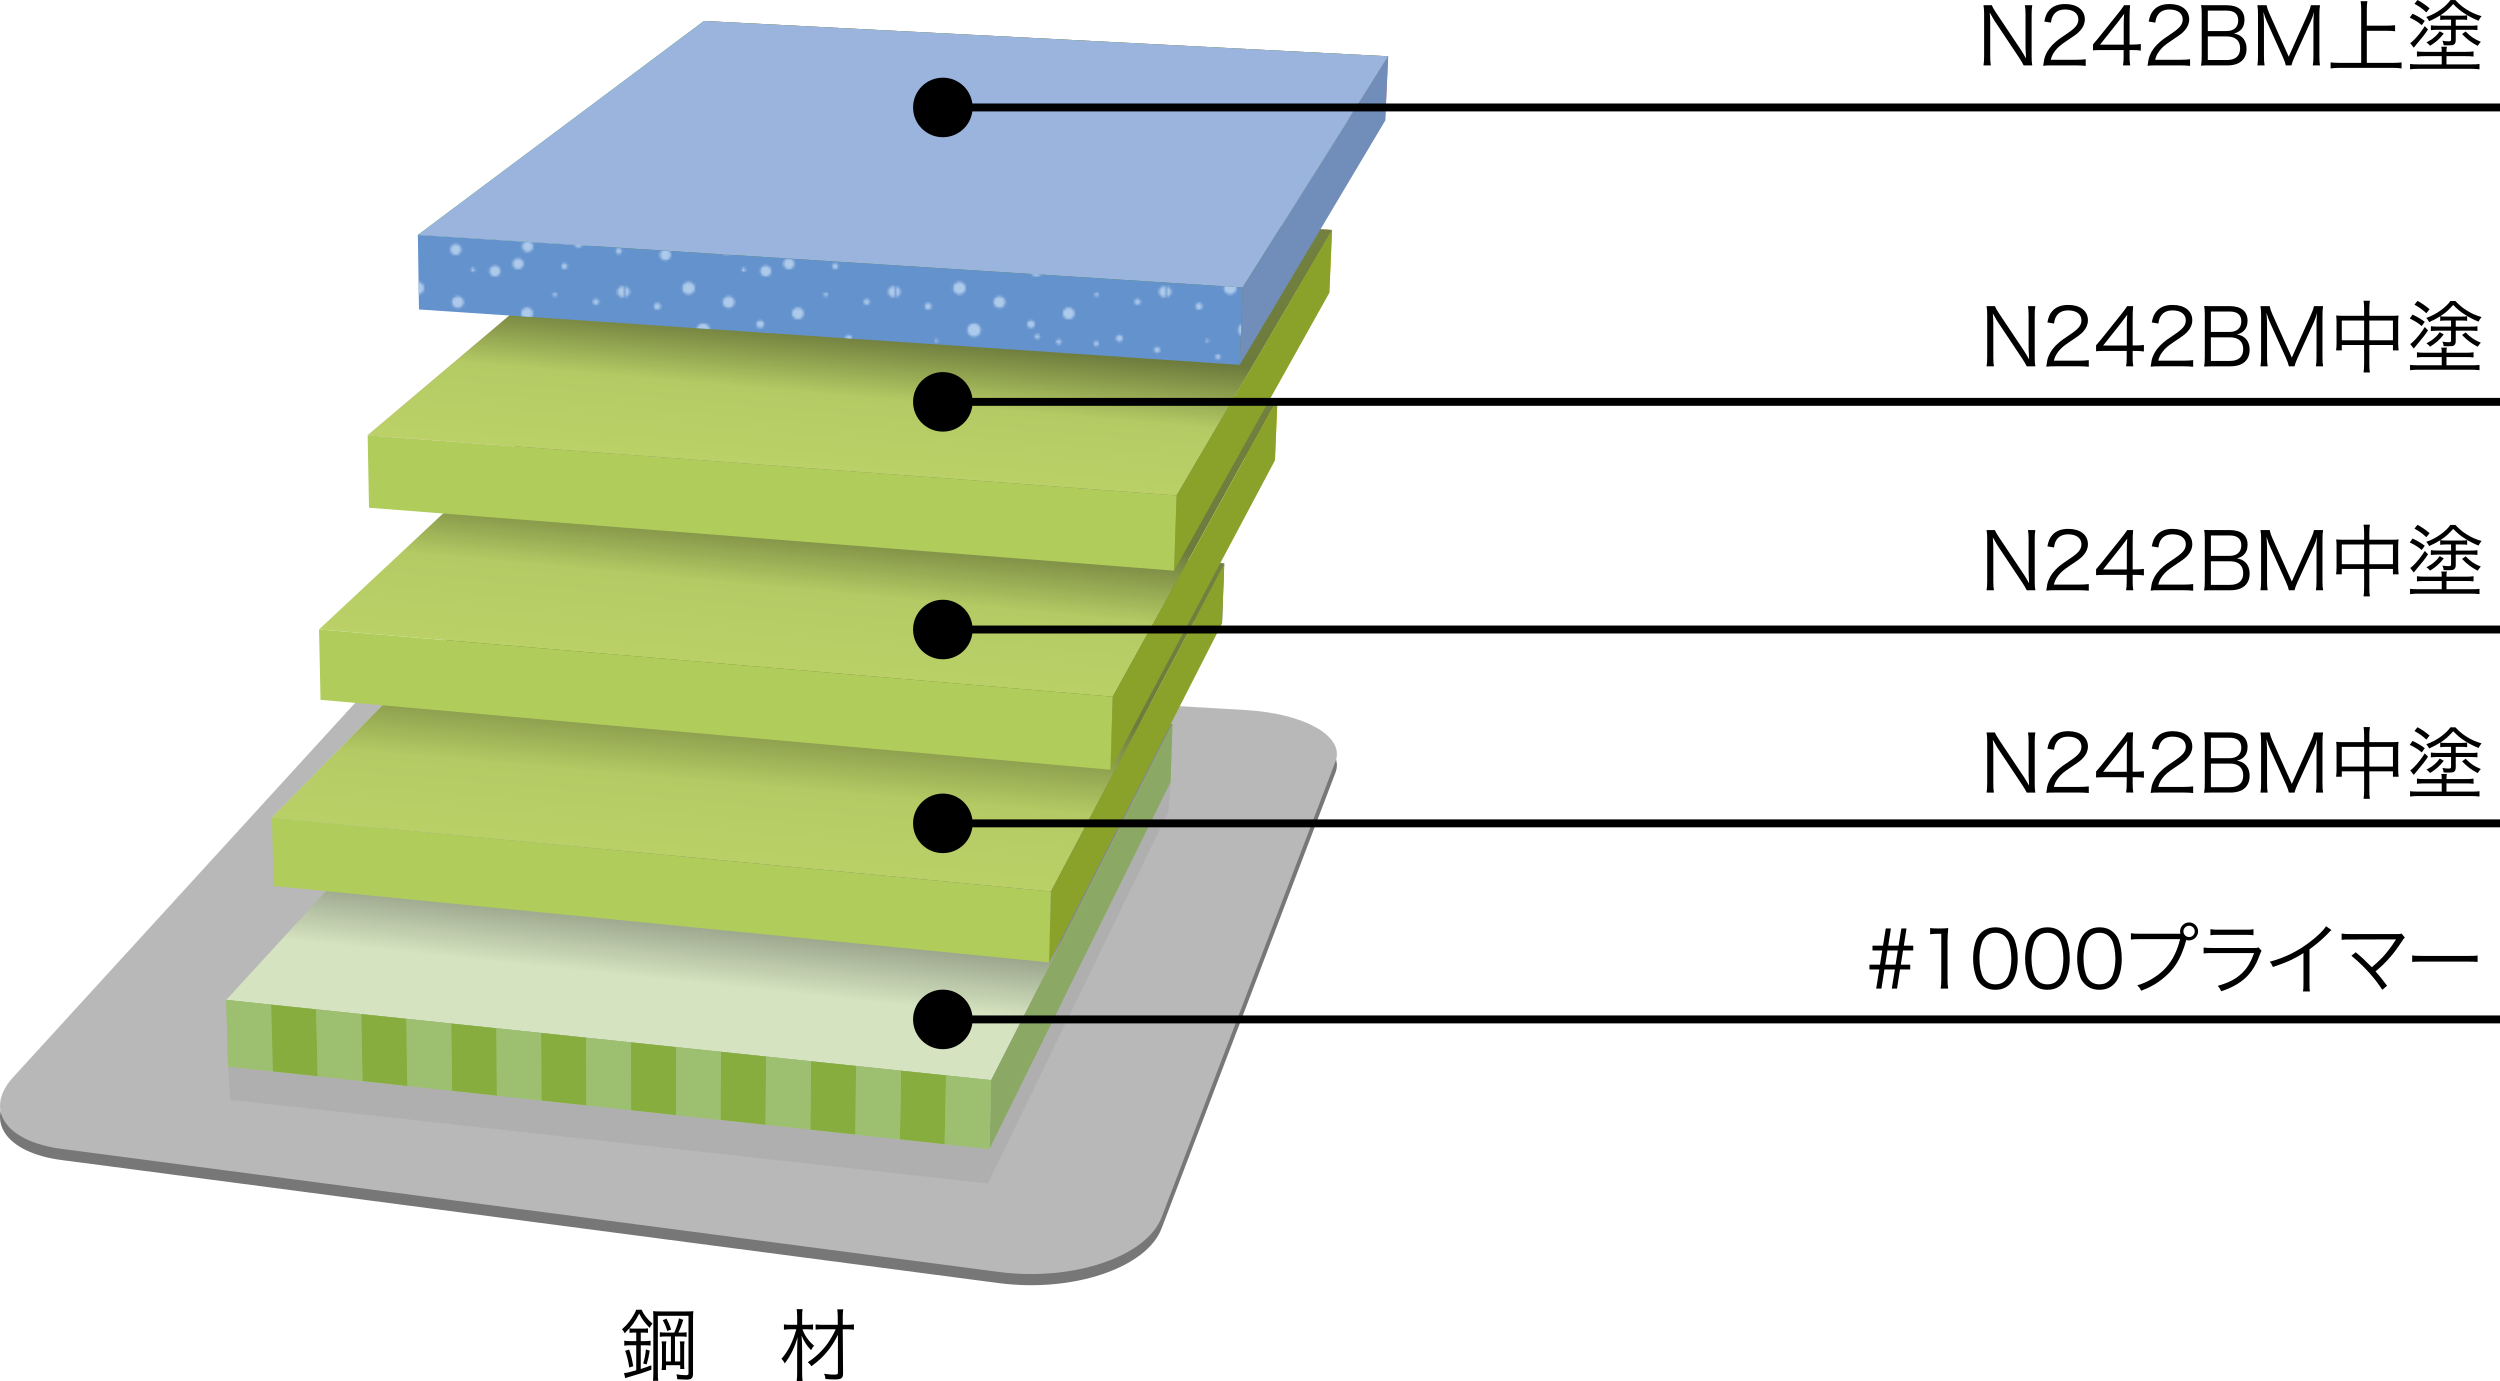
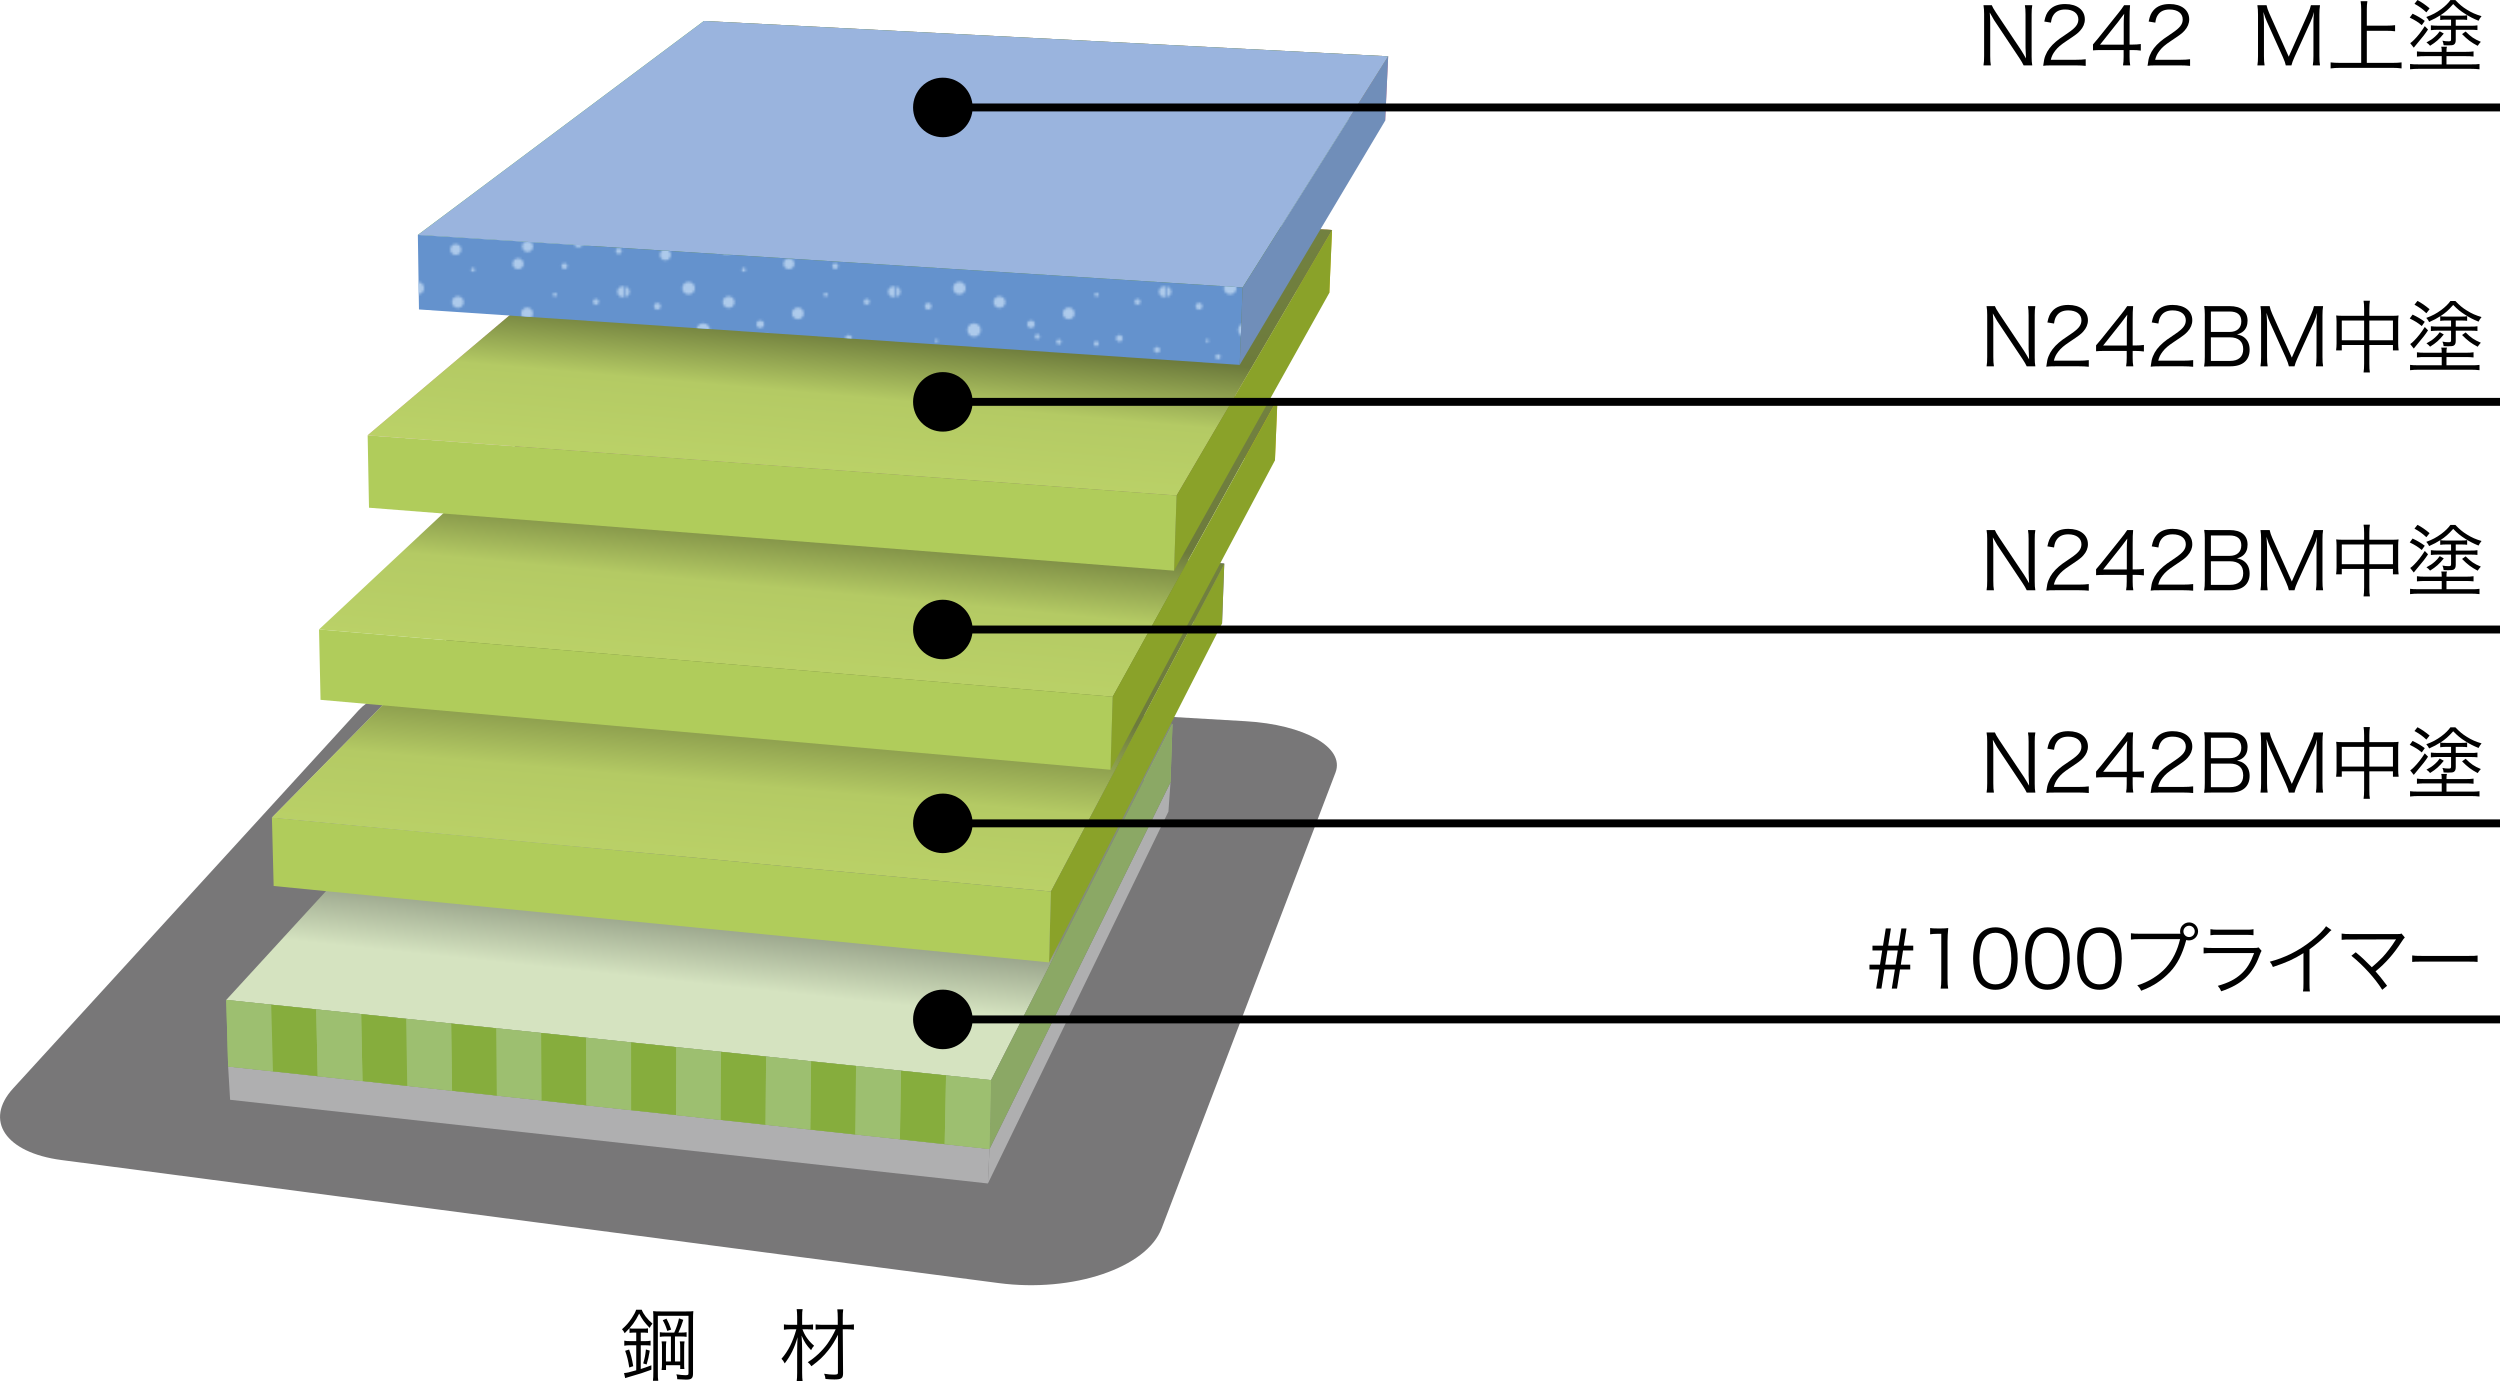
<svg xmlns="http://www.w3.org/2000/svg" xmlns:xlink="http://www.w3.org/1999/xlink" id="_レイヤー_1" viewBox="0 0 315.72 174.44">
  <defs>
    <style>.cls-1,.cls-2{fill:none;}.cls-3{clip-path:url(#clippath);}.cls-4{fill:#f0f4d0;}.cls-5{fill:#6492cd;}.cls-6{fill:#8aa229;}.cls-7{fill:#b8b8b9;}.cls-8{fill:#9dbf70;}.cls-9{fill:#8ba865;}.cls-10{fill:#d06d8c;}.cls-11{fill:#adcaeb;}.cls-12{fill:#b0cc5b;}.cls-13{fill:#afafb0;}.cls-14{fill:#dbb715;}.cls-15{fill:#86ad3d;}.cls-16{fill:#9ab4de;}.cls-17{fill:#5ca846;}.cls-18{fill:#756ba1;}.cls-19{fill:#708eb9;}.cls-20{fill:#787778;}.cls-21{fill:url(#_新規パターンスウォッチ_5);}.cls-22{clip-path:url(#clippath-1);}.cls-23{clip-path:url(#clippath-4);}.cls-24{clip-path:url(#clippath-3);}.cls-25{clip-path:url(#clippath-2);}.cls-26{clip-path:url(#clippath-7);}.cls-27{clip-path:url(#clippath-8);}.cls-28{clip-path:url(#clippath-6);}.cls-29{clip-path:url(#clippath-5);}.cls-30{clip-path:url(#clippath-9);}.cls-31{fill:url(#_名称未設定グラデーション_23);}.cls-2{stroke:#000;stroke-miterlimit:10;}.cls-32{fill:url(#_新規グラデーションスウォッチ_5);}.cls-33{fill:url(#_新規グラデーションスウォッチ_2);}.cls-34{fill:url(#Unnamed_Pattern_5);}.cls-35{fill:url(#_名称未設定グラデーション_9);}.cls-36{fill:url(#_名称未設定グラデーション_5);}.cls-37{fill:url(#_新規グラデーションスウォッチ_5-2);}</style>
    <clipPath id="clippath">
      <path class="cls-1" d="m45.29,89.7L1.65,137.46c-3.67,4.02-1.02,8.1,6.12,9.04l118.36,15.54c9.36,1.23,18.67-1.92,20.57-6.91l21.96-57.57c1.21-3.18-3.93-6.05-11.36-6.48l-96.74-5.62c-.48-.03-.97-.04-1.46-.04-5.61,0-11.53,1.79-13.81,4.28" />
    </clipPath>
    <clipPath id="clippath-1">
-       <path class="cls-1" d="m45.29,88.28L1.65,136.05c-3.67,4.02-1.02,8.1,6.12,9.04l118.36,15.54c9.36,1.23,18.67-1.92,20.57-6.91l21.96-57.57c1.21-3.18-3.93-6.05-11.36-6.48l-96.74-5.62c-.48-.03-.97-.04-1.46-.04-5.61,0-11.53,1.79-13.81,4.28" />
-     </clipPath>
+       </clipPath>
    <clipPath id="clippath-2">
      <polygon class="cls-1" points="124.96 145.11 124.76 149.46 147.56 102.49 147.82 98.8 124.96 145.11" />
    </clipPath>
    <clipPath id="clippath-3">
      <polygon class="cls-1" points="29.06 138.89 124.76 149.46 124.96 145.11 28.81 134.69 29.06 138.89" />
    </clipPath>
    <clipPath id="clippath-4">
      <polygon class="cls-1" points="28.57 126.28 125.16 136.41 148.07 91.43 66.91 84.46 28.57 126.28" />
    </clipPath>
    <linearGradient id="_名称未設定グラデーション_5" x1="-133.99" y1="543.11" x2="-132.99" y2="543.11" gradientTransform="translate(6971.66 28109) scale(51.55 -51.55)" gradientUnits="userSpaceOnUse">
      <stop offset="0" stop-color="#d5e3c0" />
      <stop offset=".2" stop-color="#d5e3c0" />
      <stop offset=".4" stop-color="#848e78" />
      <stop offset="1" stop-color="#848e78" />
    </linearGradient>
    <linearGradient id="_新規グラデーションスウォッチ_2" x1="48.87" y1="88.69" x2="145.91" y2="88.69" gradientUnits="userSpaceOnUse">
      <stop offset="0" stop-color="#d4d4d5" />
      <stop offset=".22" stop-color="#b6b6b7" />
      <stop offset=".4" stop-color="#6a6969" />
      <stop offset="1" stop-color="#6a6969" />
    </linearGradient>
    <clipPath id="clippath-5">
      <polygon class="cls-33" points="34.34 103.25 132.72 112.59 154.61 71.19 72.19 64.79 34.34 103.25" />
    </clipPath>
    <linearGradient id="_名称未設定グラデーション_23" x1="-133.93" y1="543.28" x2="-132.89" y2="543.3" gradientTransform="translate(6587.31 26522.58) scale(48.66 -48.66)" gradientUnits="userSpaceOnUse">
      <stop offset="0" stop-color="#bcd368" />
      <stop offset=".27" stop-color="#b4ca64" />
      <stop offset=".5" stop-color="#6d7b3c" />
      <stop offset="1" stop-color="#738240" />
    </linearGradient>
    <clipPath id="clippath-6">
      <polygon class="cls-1" points="40.29 79.49 140.52 87.99 161.33 50.4 77.61 44.61 40.29 79.49" />
    </clipPath>
    <linearGradient id="_新規グラデーションスウォッチ_5" x1="-133.81" y1="543.52" x2="-132.78" y2="543.53" gradientTransform="translate(6122.74 24615.09) scale(45.17 -45.17)" gradientUnits="userSpaceOnUse">
      <stop offset="0" stop-color="#bcd368" />
      <stop offset=".3" stop-color="#b4ca64" />
      <stop offset=".5" stop-color="#6d7b3c" />
      <stop offset="1" stop-color="#738240" />
    </linearGradient>
    <linearGradient id="_名称未設定グラデーション_9" x1="60.23" y1="43.24" x2="160.47" y2="43.24" gradientUnits="userSpaceOnUse">
      <stop offset="0" stop-color="#e1aab8" />
      <stop offset=".35" stop-color="#e1aab8" />
      <stop offset=".6" stop-color="#b18793" />
      <stop offset="1" stop-color="#b18793" />
    </linearGradient>
    <clipPath id="clippath-7">
      <polygon class="cls-35" points="46.43 54.97 148.59 62.57 168.23 29.05 83.18 23.91 46.43 54.97" />
    </clipPath>
    <linearGradient id="_新規グラデーションスウォッチ_5-2" x1="-133.58" y1="543.9" x2="-132.58" y2="543.9" gradientTransform="translate(5490.38 22038.17) scale(40.44 -40.44)" xlink:href="#_新規グラデーションスウォッチ_5" />
    <clipPath id="clippath-8">
      <polygon class="cls-17" points="52.77 29.67 156.93 36.3 175.31 7.11 88.89 2.65 52.77 29.67" />
    </clipPath>
    <pattern id="_新規パターンスウォッチ_5" x="0" y="0" width="73.7" height="79.37" patternTransform="translate(-7119.86 -7192.89) scale(.1 -.1)" patternUnits="userSpaceOnUse" viewBox="0 0 73.7 79.37">
      <rect class="cls-1" x="0" y="0" width="73.7" height="79.37" />
      <rect class="cls-4" x="22.68" y="73.7" width="5.67" height="5.67" />
      <rect class="cls-4" x="11.34" y="73.7" width="5.67" height="5.67" />
      <rect class="cls-4" x="0" y="73.7" width="5.67" height="5.67" />
      <rect class="cls-4" x="17.01" y="68.03" width="5.67" height="5.67" />
      <rect class="cls-4" x="22.68" y="62.36" width="5.67" height="5.67" />
      <rect class="cls-4" x="5.67" y="68.03" width="5.67" height="5.67" />
      <rect class="cls-4" x="17.01" y="0" width="5.67" height="5.67" />
      <rect class="cls-4" x="11.34" y="5.67" width="5.67" height="5.67" />
      <rect class="cls-4" x="5.67" y="11.34" width="5.67" height="5.67" />
      <rect class="cls-4" x="5.67" y="0" width="5.67" height="5.67" />
      <rect class="cls-4" x="0" y="5.67" width="5.67" height="5.67" />
      <rect class="cls-4" x="68.03" y="0" width="5.67" height="5.67" />
      <rect class="cls-4" x="62.36" y="5.67" width="5.67" height="5.67" />
      <rect class="cls-4" x="56.69" y="11.34" width="5.67" height="5.67" />
      <rect class="cls-4" x="51.02" y="17.01" width="5.67" height="5.67" />
      <rect class="cls-4" x="45.35" y="22.68" width="5.67" height="5.67" />
      <rect class="cls-4" x="39.69" y="28.35" width="5.67" height="5.67" />
      <rect class="cls-4" x="34.02" y="34.02" width="5.67" height="5.67" />
      <rect class="cls-4" x="28.35" y="39.69" width="5.67" height="5.67" />
      <rect class="cls-4" x="39.69" y="17.01" width="5.67" height="5.67" />
      <rect class="cls-4" x="34.02" y="22.68" width="5.67" height="5.67" />
      <rect class="cls-4" x="28.35" y="28.35" width="5.67" height="5.67" />
      <rect class="cls-4" x="22.68" y="34.02" width="5.67" height="5.67" />
      <rect class="cls-4" x="17.01" y="39.69" width="5.67" height="5.67" />
      <rect class="cls-4" x="22.68" y="22.68" width="5.67" height="5.67" />
      <rect class="cls-4" x="17.01" y="28.35" width="5.67" height="5.67" />
      <rect class="cls-4" x="11.34" y="34.02" width="5.67" height="5.67" />
      <rect class="cls-4" x="5.67" y="39.69" width="5.67" height="5.67" />
      <rect class="cls-4" x="0" y="45.35" width="5.67" height="5.67" />
      <rect class="cls-4" x="68.03" y="51.02" width="5.67" height="5.67" />
      <rect class="cls-4" x="62.36" y="56.69" width="5.67" height="5.67" />
      <rect class="cls-4" x="56.69" y="62.36" width="5.67" height="5.67" />
      <rect class="cls-4" x="68.03" y="39.69" width="5.67" height="5.67" />
-       <rect class="cls-4" x="62.36" y="45.35" width="5.67" height="5.67" />
      <rect class="cls-4" x="56.69" y="51.02" width="5.67" height="5.67" />
      <rect class="cls-4" x="51.02" y="56.69" width="5.67" height="5.67" />
      <rect class="cls-4" x="45.35" y="62.36" width="5.67" height="5.67" />
      <rect class="cls-4" x="51.02" y="45.35" width="5.67" height="5.67" />
      <rect class="cls-4" x="45.35" y="51.02" width="5.67" height="5.67" />
      <rect class="cls-4" x="39.69" y="56.69" width="5.67" height="5.67" />
      <rect class="cls-4" x="34.02" y="62.36" width="5.67" height="5.67" />
      <rect class="cls-4" x="28.35" y="68.03" width="5.67" height="5.67" />
    </pattern>
    <clipPath id="clippath-9">
      <rect class="cls-1" width="113.39" height="113.39" />
    </clipPath>
    <pattern id="Unnamed_Pattern_5" x="0" y="0" width="113.39" height="113.39" patternTransform="translate(-5666.56 -5528.61) scale(.3 -.3)" patternUnits="userSpaceOnUse" viewBox="0 0 113.39 113.39">
      <rect class="cls-1" width="113.39" height="113.39" />
      <g class="cls-30">
        <path class="cls-11" d="m14,92.59c1.82,0,3.3,1.48,3.3,3.3s-1.48,3.3-3.3,3.3-3.3-1.48-3.3-3.3,1.48-3.3,3.3-3.3" />
        <path class="cls-11" d="m21.89,71.22c.78,0,1.41.63,1.41,1.41s-.63,1.42-1.41,1.42-1.42-.63-1.42-1.42.63-1.41,1.42-1.41" />
        <path class="cls-11" d="m26.08,78.41c1.37,0,2.47,1.11,2.47,2.47s-1.11,2.47-2.47,2.47-2.48-1.11-2.48-2.47,1.11-2.47,2.48-2.47" />
        <path class="cls-11" d="m37.88,76.73c1.95,0,3.54,1.58,3.54,3.53s-1.58,3.54-3.54,3.54-3.54-1.58-3.54-3.54,1.58-3.53,3.54-3.53" />
-         <path class="cls-11" d="m42.25,67.51c1.17,0,2.12.95,2.12,2.12s-.95,2.12-2.12,2.12-2.12-.95-2.12-2.12.95-2.12,2.12-2.12" />
        <path class="cls-11" d="m38.62,63.02c.68,0,1.24.55,1.24,1.24s-.55,1.24-1.24,1.24-1.24-.55-1.24-1.24.55-1.24,1.24-1.24" />
        <path class="cls-11" d="m26.62,58.23c.29,0,.53.24.53.53s-.24.53-.53.53-.53-.24-.53-.53.24-.53.53-.53" />
        <path class="cls-11" d="m16.62,43.71c1.27,0,2.3,1.03,2.3,2.3s-1.03,2.3-2.3,2.3-2.3-1.03-2.3-2.3,1.03-2.3,2.3-2.3" />
        <path class="cls-11" d="m84.5,110.14c1.27,0,2.3,1.03,2.3,2.3s-1.03,2.3-2.3,2.3-2.3-1.03-2.3-2.3,1.03-2.3,2.3-2.3" />
        <path class="cls-11" d="m84.5-3.25c1.27,0,2.3,1.03,2.3,2.3s-1.03,2.3-2.3,2.3-2.3-1.03-2.3-2.3,1.03-2.3,2.3-2.3" />
        <path class="cls-11" d="m26.38,29.36c1.46,0,2.65,1.19,2.65,2.65s-1.19,2.65-2.65,2.65-2.65-1.19-2.65-2.65,1.19-2.65,2.65-2.65" />
        <path class="cls-11" d="m43.25,23.66c1.37,0,2.48,1.11,2.48,2.47s-1.11,2.47-2.48,2.47-2.48-1.11-2.48-2.47,1.11-2.47,2.48-2.47" />
        <path class="cls-11" d="m72.41,18.91c1.37,0,2.47,1.11,2.47,2.47s-1.11,2.47-2.47,2.47-2.48-1.11-2.48-2.47,1.11-2.47,2.48-2.47" />
        <path class="cls-11" d="m68.62,39.96c1.27,0,2.3,1.03,2.3,2.3s-1.03,2.3-2.3,2.3-2.3-1.03-2.3-2.3,1.03-2.3,2.3-2.3" />
-         <path class="cls-11" d="m58.89,36.89c1.27,0,2.3,1.03,2.3,2.3s-1.03,2.3-2.3,2.3-2.3-1.03-2.3-2.3,1.03-2.3,2.3-2.3" />
        <path class="cls-11" d="m72.62,47.21c1.27,0,2.3,1.03,2.3,2.3s-1.03,2.3-2.3,2.3-2.3-1.03-2.3-2.3,1.03-2.3,2.3-2.3" />
        <path class="cls-11" d="m71.25,66.33c.59,0,1.06.47,1.06,1.06s-.48,1.06-1.06,1.06-1.06-.47-1.06-1.06.48-1.06,1.06-1.06" />
        <path class="cls-11" d="m83.39,64.39c1.56,0,2.83,1.27,2.83,2.83s-1.27,2.83-2.83,2.83-2.83-1.27-2.83-2.83,1.27-2.83,2.83-2.83" />
        <path class="cls-11" d="m32.56,11.56c1.56,0,2.83,1.27,2.83,2.83s-1.27,2.83-2.83,2.83-2.83-1.27-2.83-2.83,1.27-2.83,2.83-2.83" />
        <path class="cls-11" d="m68.38,67.38c.49,0,.88.4.88.88s-.4.88-.88.88-.88-.4-.88-.88.4-.88.88-.88" />
        <path class="cls-11" d="m53,108.01c.59,0,1.06.47,1.06,1.06s-.48,1.06-1.06,1.06-1.06-.47-1.06-1.06.48-1.06,1.06-1.06" />
        <path class="cls-11" d="m50.12,109.07c.49,0,.88.39.88.88s-.4.88-.88.88-.88-.4-.88-.88.4-.88.88-.88" />
        <path class="cls-11" d="m56.6,56.34c.66,0,1.2.53,1.2,1.2s-.54,1.2-1.2,1.2-1.2-.54-1.2-1.2.54-1.2,1.2-1.2" />
        <path class="cls-11" d="m42.38,45.96c1.27,0,2.3,1.03,2.3,2.3s-1.03,2.3-2.3,2.3-2.3-1.03-2.3-2.3,1.03-2.3,2.3-2.3" />
        <path class="cls-11" d="m49.62,38.88c.49,0,.88.4.88.88s-.4.88-.88.88-.88-.4-.88-.88.4-.88.88-.88" />
        <path class="cls-11" d="m56.12,76.67c.88,0,1.59.71,1.59,1.59s-.71,1.59-1.59,1.59-1.59-.71-1.59-1.59.71-1.59,1.59-1.59" />
        <path class="cls-11" d="m56.55,15.22c.88,0,1.59.71,1.59,1.59s-.71,1.59-1.59,1.59-1.59-.71-1.59-1.59.71-1.59,1.59-1.59" />
        <path class="cls-11" d="m28.63,103.29c.88,0,1.59.71,1.59,1.59s-.71,1.59-1.59,1.59-1.59-.71-1.59-1.59.71-1.59,1.59-1.59" />
        <path class="cls-11" d="m43.88,90.02c.68,0,1.24.55,1.24,1.24s-.55,1.24-1.24,1.24-1.24-.55-1.24-1.24.55-1.24,1.24-1.24" />
        <path class="cls-11" d="m62.25,101.83c.59,0,1.06.47,1.06,1.06s-.48,1.06-1.06,1.06-1.06-.47-1.06-1.06.48-1.06,1.06-1.06" />
        <path class="cls-11" d="m84.12,92.76c1.66,0,3.01,1.35,3.01,3s-1.35,3-3.01,3-3.01-1.35-3.01-3,1.35-3,3.01-3" />
        <path class="cls-11" d="m95.38,78.77c.68,0,1.24.55,1.24,1.24s-.55,1.24-1.24,1.24-1.24-.55-1.24-1.24.55-1.24,1.24-1.24" />
        <path class="cls-11" d="m102.75,55.6c1.95,0,3.54,1.58,3.54,3.53s-1.58,3.53-3.54,3.53-3.54-1.58-3.54-3.53,1.58-3.53,3.54-3.53" />
        <path class="cls-11" d="m94,49.12c.98,0,1.77.79,1.77,1.77s-.79,1.77-1.77,1.77-1.77-.79-1.77-1.77.79-1.77,1.77-1.77" />
        <path class="cls-11" d="m88.12,40.02c.68,0,1.24.55,1.24,1.24s-.55,1.24-1.24,1.24-1.24-.55-1.24-1.24.55-1.24,1.24-1.24" />
        <path class="cls-11" d="m84.12,28.38c.49,0,.88.4.88.88s-.4.88-.88.88-.88-.4-.88-.88.4-.88.88-.88" />
        <path class="cls-11" d="m101.38,25.02c.68,0,1.24.55,1.24,1.24s-.55,1.24-1.24,1.24-1.24-.55-1.24-1.24.55-1.24,1.24-1.24" />
        <path class="cls-11" d="m93.75,9.47c.78,0,1.41.63,1.41,1.41s-.63,1.41-1.41,1.41-1.41-.63-1.41-1.41.63-1.41,1.41-1.41" />
        <path class="cls-11" d="m84,7.58c.59,0,1.06.47,1.06,1.06s-.48,1.06-1.06,1.06-1.06-.47-1.06-1.06.48-1.06,1.06-1.06" />
        <path class="cls-11" d="m21.25,2.08c.59,0,1.06.47,1.06,1.06s-.48,1.06-1.06,1.06-1.06-.47-1.06-1.06.48-1.06,1.06-1.06" />
        <path class="cls-11" d="m16.75,9.18c.39,0,.71.32.71.71s-.32.71-.71.71-.71-.32-.71-.71.32-.71.71-.71" />
        <path class="cls-11" d="m13.25,22.97c.78,0,1.41.63,1.41,1.41s-.63,1.41-1.41,1.41-1.41-.63-1.41-1.41.63-1.41,1.41-1.41" />
        <path class="cls-11" d="m8.38,57.42c.88,0,1.59.71,1.59,1.59s-.71,1.59-1.59,1.59-1.59-.71-1.59-1.59.71-1.59,1.59-1.59" />
        <path class="cls-11" d="m11.12,66.77c.68,0,1.24.55,1.24,1.24s-.55,1.24-1.24,1.24-1.24-.55-1.24-1.24.55-1.24,1.24-1.24" />
        <path class="cls-11" d="m11.75,79.58c.59,0,1.06.47,1.06,1.06s-.48,1.06-1.06,1.06-1.06-.47-1.06-1.06.48-1.06,1.06-1.06" />
        <path class="cls-11" d="m26.75,104.12c.98,0,1.77.79,1.77,1.77s-.79,1.77-1.77,1.77-1.77-.79-1.77-1.77.79-1.77,1.77-1.77" />
        <path class="cls-11" d="m61.25,86.87c.98,0,1.77.79,1.77,1.77s-.79,1.77-1.77,1.77-1.77-.79-1.77-1.77.79-1.77,1.77-1.77" />
        <path class="cls-11" d="m99,99.12c.98,0,1.77.79,1.77,1.77s-.79,1.77-1.77,1.77-1.77-.79-1.77-1.77.79-1.77,1.77-1.77" />
        <path class="cls-11" d="m111.62,83.51c1.66,0,3.01,1.35,3.01,3s-1.35,3-3.01,3-3.01-1.35-3.01-3,1.35-3,3.01-3" />
        <path class="cls-11" d="m68.25,8.33c.59,0,1.06.47,1.06,1.06s-.48,1.06-1.06,1.06-1.06-.47-1.06-1.06.48-1.06,1.06-1.06" />
        <path class="cls-11" d="m59.22,10.55c.59,0,1.06.47,1.06,1.06s-.47,1.06-1.06,1.06-1.06-.47-1.06-1.06.47-1.06,1.06-1.06" />
        <path class="cls-11" d="m43.25,3.33c.59,0,1.06.47,1.06,1.06s-.48,1.06-1.06,1.06-1.06-.47-1.06-1.06.48-1.06,1.06-1.06" />
        <path class="cls-11" d="m109.62,4.77c.68,0,1.24.55,1.24,1.24s-.55,1.24-1.24,1.24-1.24-.55-1.24-1.24.55-1.24,1.24-1.24" />
        <path class="cls-11" d="m-1.76,83.51c1.66,0,3,1.35,3,3s-1.34,3-3,3-3.01-1.35-3.01-3,1.35-3,3.01-3" />
        <path class="cls-11" d="m111,46.39c.68,0,1.24.55,1.24,1.24s-.55,1.24-1.24,1.24-1.24-.55-1.24-1.24.55-1.24,1.24-1.24" />
        <path class="cls-11" d="m112.67,28.18c1.27,0,2.3,1.03,2.3,2.3s-1.03,2.3-2.3,2.3-2.3-1.03-2.3-2.3,1.03-2.3,2.3-2.3" />
        <path class="cls-11" d="m-.72,28.18c1.27,0,2.3,1.03,2.3,2.3s-1.03,2.3-2.3,2.3-2.3-1.03-2.3-2.3,1.03-2.3,2.3-2.3" />
      </g>
    </pattern>
  </defs>
  <path d="m251.54.66c.09.23.22.45.51.9l3.16,4.73c.11.17.41.66.65,1.09-.04-.8-.06-1.24-.06-1.33V1.81c0-.49-.02-.8-.08-1.15h.93c-.06.36-.08.64-.08,1.15v5.33c0,.5.02.8.08,1.12h-1.09c-.14-.29-.25-.49-.52-.9l-3.21-4.82c-.08-.12-.41-.69-.55-.96.04.47.06.96.06,1.22v4.27c0,.53.02.86.08,1.19h-.93c.06-.32.08-.67.08-1.19V1.78c0-.46-.02-.76-.08-1.12h1.05Z" />
  <path d="m259.13,8.26c-.63,0-.78,0-1.1.05.11-.79.14-.94.29-1.32.25-.63.67-1.18,1.3-1.72.35-.3.37-.31,1.53-1.1.99-.67,1.32-1.11,1.32-1.72,0-.76-.64-1.25-1.66-1.25-.66,0-1.15.22-1.45.65-.19.27-.28.51-.35,1.01l-.84-.14c.15-.72.3-1.07.63-1.44.45-.51,1.13-.77,2.01-.77,1.51,0,2.48.76,2.48,1.94,0,.51-.2.99-.59,1.42-.3.34-.56.53-1.7,1.29-.79.53-1.11.81-1.44,1.23-.31.41-.45.68-.57,1.16h3.19c.5,0,.84-.02,1.22-.07v.84c-.4-.04-.73-.06-1.23-.06h-3.04Z" />
  <path d="m264.32,5.61c.21-.24.44-.52.65-.77l2.53-3.16c.34-.42.52-.67.75-1.02h.75c-.05.59-.06.9-.06,1.69v3.28h.38c.42,0,.68-.02,1.04-.07v.83c-.37-.05-.62-.07-1.05-.07h-.37v.86c0,.48.02.71.08,1.08h-.91c.06-.35.08-.63.08-1.08v-.86h-2.68c-.56,0-.86.01-1.19.04v-.75Zm3.88-2.51c0-.53.01-.85.06-1.36-.21.3-.46.63-.75,1l-2.3,2.9h2.99v-2.54Z" />
  <path d="m272.31,8.26c-.63,0-.78,0-1.1.05.11-.79.14-.94.29-1.32.25-.63.67-1.18,1.3-1.72.35-.3.37-.31,1.53-1.1.99-.67,1.32-1.11,1.32-1.72,0-.76-.64-1.25-1.66-1.25-.66,0-1.15.22-1.45.65-.19.27-.28.51-.35,1.01l-.84-.14c.15-.72.3-1.07.63-1.44.45-.51,1.13-.77,2.01-.77,1.51,0,2.48.76,2.48,1.94,0,.51-.2.99-.59,1.42-.3.34-.56.53-1.7,1.29-.79.53-1.11.81-1.44,1.23-.31.41-.45.68-.57,1.16h3.19c.5,0,.84-.02,1.22-.07v.84c-.4-.04-.73-.06-1.23-.06h-3.04Z" />
-   <path d="m279.06,8.26c-.44,0-.75,0-1.1.03.07-.4.09-.66.09-1.24V1.7c0-.43-.02-.7-.08-1.06.31.02.51.02,1.09.02h2.13c1.45,0,2.26.66,2.26,1.84,0,.58-.18,1.02-.54,1.34-.21.18-.39.27-.79.4.46.09.7.19.97.42.41.35.62.86.62,1.5,0,1.34-.88,2.1-2.41,2.1h-2.24Zm2.12-4.34c.93,0,1.48-.49,1.48-1.33s-.5-1.25-1.49-1.25h-2.35v2.58h2.36Zm-2.36,3.66h2.41c1.09,0,1.67-.52,1.67-1.48s-.58-1.5-1.69-1.5h-2.39v2.98Z" />
  <path d="m286.29,2.75c-.15-.32-.26-.63-.45-1.24.03.43.07,1.05.07,1.29v4.28c0,.53.02.84.08,1.18h-.91c.06-.37.08-.66.08-1.18V1.85c0-.5-.02-.82-.08-1.19h1.16c.06.3.18.66.33.99l2.47,5.51,2.46-5.51c.17-.39.28-.7.34-.99h1.15c-.06.38-.08.67-.08,1.19v5.23c0,.55.02.82.08,1.18h-.91c.06-.34.08-.7.08-1.18V2.74c0-.28.03-.82.07-1.23-.1.41-.24.81-.43,1.22l-2.04,4.49c-.2.45-.3.71-.38,1.04h-.71c-.05-.26-.17-.6-.37-1.05l-2.01-4.46Z" />
  <path d="m298.9,7.94h3.27c.47,0,.78-.02,1.12-.06v.76c-.38-.05-.69-.07-1.12-.07h-6.66c-.43,0-.8.02-1.18.07v-.76c.33.04.68.06,1.18.06h2.68V1.19c0-.38-.02-.69-.07-1.04h.85c-.05.34-.07.66-.07,1.04v2.05h2.53c.43,0,.75-.02,1.04-.06v.77c-.31-.04-.61-.06-1.04-.06h-2.53v4.05Z" />
  <path d="m304.68,1.73c.65.31,1.05.55,1.54.91l-.38.54c-.46-.39-.83-.62-1.52-.96l.36-.49Zm3.68,4.82c0-.34-.01-.48-.06-.65h.72c-.05.16-.06.3-.06.65h2.33c.54,0,.83-.02,1.09-.06v.65c-.31-.04-.59-.05-1.08-.05h-2.34v1.04h3.06c.54,0,.84,0,1.11-.05v.67c-.33-.04-.7-.06-1.14-.06h-6.51c-.43,0-.79.02-1.12.06v-.67c.26.04.57.05,1.1.05h2.9v-1.04h-2.02c-.47,0-.75.01-1.11.05v-.65c.27.04.55.06,1.11.06h2.02Zm-1.73-2.83c-.34.53-.64.91-1.44,1.86-.18.21-.27.32-.36.44l-.45-.57c.2-.14.29-.22.48-.41.47-.47.94-1.07,1.36-1.74l.41.42Zm-1.33-3.72c.5.26.95.57,1.53,1.05l-.41.51c-.49-.46-.87-.73-1.5-1.08l.38-.48Zm3.61,2.48c-.29,0-.49.01-.74.05v-.59c-.43.28-.79.47-1.4.74-.09-.19-.18-.33-.36-.53.77-.28,1.27-.55,1.89-1,.5-.37.93-.8,1.16-1.14h.62c.54.56.89.86,1.46,1.21.6.38,1.13.61,1.85.82-.17.21-.28.38-.38.58-.67-.27-1.11-.5-1.71-.88-.57-.36-.96-.68-1.49-1.23-.6.67-.98,1.01-1.63,1.43.22.03.41.04.7.04h1.99c.35,0,.5-.01.7-.05v.59c-.22-.03-.4-.04-.73-.04h-.71v.77h1.84c.42,0,.65,0,.9-.05v.6c-.25-.03-.5-.04-.89-.04h-1.85v1.26c0,.34-.07.51-.25.62-.11.07-.31.09-.74.09-.17,0-.27,0-.54-.02-.02-.22-.06-.35-.15-.57.29.06.51.08.79.08.25,0,.3-.05.3-.27v-1.19h-1.67c-.33,0-.62.02-.88.05v-.61c.27.03.57.05.93.05h1.62v-.77h-.63Zm-.29,1.76c-.57.71-.99,1.08-1.73,1.54-.14-.18-.25-.27-.46-.42.49-.26.72-.41,1.08-.73.26-.23.37-.36.6-.68l.51.29Zm2.76-.26c.67.67,1.06.94,1.92,1.3-.16.17-.26.3-.4.51-.83-.44-1.28-.78-1.97-1.48l.45-.33Z" />
  <path d="m238.8,117.25l-.34,2.18h1.31l.35-2.18h.65l-.34,2.18h1.19v.6h-1.29l-.28,1.8h1.19v.6h-1.29l-.38,2.42h-.66l.39-2.42h-1.32l-.38,2.42h-.66l.39-2.42h-1.24v-.6h1.33l.28-1.8h-1.23v-.6h1.33l.35-2.18h.65Zm-.72,4.58h1.31l.28-1.8h-1.31l-.28,1.8Z" />
  <path d="m243.75,117.2c.26.04.45.05.83.05h.63c.34,0,.5-.01.83-.05-.06.61-.09,1.12-.09,1.66v4.86c0,.47.02.76.08,1.13h-.95c.06-.35.08-.67.08-1.13v-5.79h-.54c-.32,0-.58.02-.87.06v-.79Z" />
  <path d="m250.16,124.29c-.27-.27-.48-.58-.6-.92-.25-.7-.38-1.49-.38-2.31,0-1.06.23-2.14.58-2.72.48-.81,1.25-1.23,2.24-1.23.74,0,1.38.24,1.83.71.28.28.48.59.6.92.25.69.38,1.49.38,2.32,0,1.21-.26,2.28-.7,2.89-.5.7-1.2,1.05-2.12,1.05-.74,0-1.36-.24-1.83-.71Zm.58-5.98c-.21.23-.37.48-.45.73-.21.61-.31,1.29-.31,2.02,0,.93.2,1.91.47,2.38.35.58.87.87,1.55.87.5,0,.93-.16,1.23-.47.22-.23.38-.49.47-.78.21-.62.31-1.28.31-2.02,0-.87-.19-1.86-.45-2.33-.33-.6-.87-.91-1.57-.91-.52,0-.93.17-1.25.51Z" />
  <path d="m256.73,124.29c-.27-.27-.48-.58-.6-.92-.25-.7-.38-1.49-.38-2.31,0-1.06.23-2.14.58-2.72.48-.81,1.25-1.23,2.24-1.23.74,0,1.38.24,1.83.71.28.28.48.59.6.92.25.69.38,1.49.38,2.32,0,1.21-.26,2.28-.7,2.89-.5.7-1.2,1.05-2.12,1.05-.74,0-1.36-.24-1.83-.71Zm.58-5.98c-.21.23-.37.48-.45.73-.21.61-.31,1.29-.31,2.02,0,.93.2,1.91.47,2.38.35.58.87.87,1.55.87.5,0,.93-.16,1.23-.47.22-.23.38-.49.47-.78.21-.62.31-1.28.31-2.02,0-.87-.19-1.86-.45-2.33-.33-.6-.87-.91-1.57-.91-.52,0-.93.17-1.25.51Z" />
  <path d="m263.3,124.29c-.27-.27-.48-.58-.6-.92-.25-.7-.38-1.49-.38-2.31,0-1.06.23-2.14.58-2.72.48-.81,1.25-1.23,2.24-1.23.74,0,1.38.24,1.83.71.28.28.48.59.6.92.25.69.38,1.49.38,2.32,0,1.21-.26,2.28-.7,2.89-.5.7-1.2,1.05-2.12,1.05-.74,0-1.36-.24-1.83-.71Zm.58-5.98c-.21.23-.37.48-.45.73-.21.61-.31,1.29-.31,2.02,0,.93.2,1.91.47,2.38.35.58.87.87,1.55.87.5,0,.93-.16,1.23-.47.22-.23.38-.49.47-.78.21-.62.31-1.28.31-2.02,0-.87-.19-1.86-.45-2.33-.33-.6-.87-.91-1.57-.91-.52,0-.93.17-1.25.51Z" />
  <path d="m275.36,117.92c-.03-.11-.04-.2-.04-.29,0-.63.51-1.14,1.14-1.14s1.13.51,1.13,1.13-.51,1.14-1.14,1.14c-.11,0-.21,0-.35-.05t-.02.06c-.49,1.78-1.13,3.03-2.04,3.98-1.04,1.09-2.17,1.82-3.64,2.37-.14-.31-.25-.45-.49-.69,1.34-.37,2.76-1.25,3.66-2.27.82-.93,1.4-2.1,1.75-3.56h-5.09c-.58,0-.82.02-1.12.06v-.8c.36.05.59.06,1.13.06h5.12Zm.38-.3c0,.4.32.72.72.72s.71-.32.71-.72-.32-.71-.71-.71-.72.32-.72.71Z" />
  <path d="m278.29,119.66c.36.05.57.06,1.17.06h5.13c.37,0,.48-.01.65-.07l.37.43c-.09.14-.11.19-.28.63-.85,2.33-2.23,3.61-4.82,4.48-.12-.29-.19-.4-.43-.69,1.34-.38,2.22-.83,2.97-1.52.71-.65,1.16-1.39,1.62-2.62h-5.22c-.53,0-.82,0-1.16.05v-.75Zm.86-2.32c.29.06.49.07,1.05.07h3.34c.56,0,.76,0,1.05-.07v.77c-.27-.04-.51-.05-1.04-.05h-3.36c-.53,0-.77,0-1.04.05v-.77Z" />
  <path d="m294.44,117.46c-.18.13-.19.15-.44.42-.63.66-1.48,1.39-2.34,2.01v4.26c0,.57.01.79.05,1.06h-.87c.05-.26.06-.49.06-1.04v-3.8c-1.3.8-2.03,1.13-3.86,1.75-.14-.32-.19-.42-.39-.67,1.88-.49,3.61-1.35,5.19-2.59.93-.72,1.63-1.42,1.91-1.89l.69.49Z" />
  <path d="m297.5,120.26c.75.62,1.12.96,2.03,1.89.43-.36.96-.84,1.33-1.23.55-.58,1.23-1.48,1.65-2.17.03-.05.04-.06.08-.12q-.14,0-5.71.02c-.54,0-.82,0-1.16.04v-.79c.35.05.59.06,1.17.06h5.83c.35,0,.4,0,.56-.07l.42.5c-.12.12-.19.21-.4.53-.98,1.53-2.04,2.73-3.3,3.75.38.41.79.93,1.46,1.82l-.61.51c-.91-1.45-2.4-3.09-3.9-4.3l.55-.44Z" />
  <path d="m304.63,120.66c.29.05.56.06,1.24.06h5.81c.74,0,.9,0,1.21-.05v.81c-.32-.03-.55-.04-1.22-.04h-5.8c-.73,0-.94,0-1.24.04v-.82Z" />
  <path d="m251.93,92.5c.09.23.22.45.51.9l3.16,4.73c.11.17.41.66.65,1.09-.04-.8-.06-1.24-.06-1.33v-4.24c0-.49-.02-.8-.08-1.15h.93c-.06.36-.08.64-.08,1.15v5.33c0,.5.02.8.08,1.12h-1.09c-.14-.29-.25-.49-.52-.9l-3.21-4.82c-.08-.12-.41-.69-.55-.96.04.47.06.96.06,1.22v4.27c0,.53.02.86.08,1.19h-.93c.06-.32.08-.67.08-1.19v-5.29c0-.46-.02-.76-.08-1.12h1.05Z" />
  <path d="m259.52,100.09c-.63,0-.78,0-1.1.05.11-.79.14-.94.29-1.32.25-.63.67-1.18,1.3-1.72.35-.3.37-.31,1.53-1.1.99-.67,1.32-1.11,1.32-1.72,0-.76-.64-1.25-1.66-1.25-.66,0-1.15.22-1.45.65-.19.27-.28.51-.35,1.01l-.84-.14c.15-.72.3-1.07.63-1.44.45-.51,1.13-.77,2.01-.77,1.51,0,2.48.76,2.48,1.94,0,.51-.2.99-.59,1.42-.3.34-.56.53-1.7,1.29-.79.53-1.11.81-1.44,1.23-.31.41-.45.68-.57,1.16h3.19c.5,0,.84-.02,1.22-.07v.84c-.4-.04-.73-.06-1.23-.06h-3.04Z" />
  <path d="m264.71,97.44c.21-.24.44-.52.65-.77l2.53-3.16c.34-.42.52-.67.75-1.02h.75c-.05.59-.06.9-.06,1.69v3.28h.38c.42,0,.68-.02,1.04-.07v.83c-.37-.05-.62-.07-1.05-.07h-.37v.86c0,.48.02.71.08,1.08h-.91c.06-.35.08-.63.08-1.08v-.86h-2.68c-.56,0-.86.01-1.19.04v-.75Zm3.88-2.51c0-.53.01-.85.06-1.36-.21.3-.46.63-.75,1l-2.3,2.9h2.99v-2.54Z" />
  <path d="m272.7,100.09c-.63,0-.78,0-1.1.05.11-.79.14-.94.29-1.32.25-.63.67-1.18,1.3-1.72.35-.3.37-.31,1.53-1.1.99-.67,1.32-1.11,1.32-1.72,0-.76-.64-1.25-1.66-1.25-.66,0-1.15.22-1.45.65-.19.27-.28.51-.35,1.01l-.84-.14c.15-.72.3-1.07.63-1.44.45-.51,1.13-.77,2.01-.77,1.51,0,2.48.76,2.48,1.94,0,.51-.2.99-.59,1.42-.3.34-.56.53-1.7,1.29-.79.53-1.11.81-1.44,1.23-.31.41-.45.68-.57,1.16h3.19c.5,0,.84-.02,1.22-.07v.84c-.4-.04-.73-.06-1.23-.06h-3.04Z" />
  <path d="m279.45,100.09c-.44,0-.75,0-1.1.03.07-.4.09-.66.09-1.24v-5.35c0-.43-.02-.7-.08-1.06.31.02.51.02,1.09.02h2.13c1.45,0,2.26.66,2.26,1.84,0,.58-.18,1.02-.54,1.34-.21.18-.39.27-.79.4.46.09.7.19.97.42.41.35.62.86.62,1.5,0,1.34-.88,2.1-2.41,2.1h-2.24Zm2.12-4.34c.93,0,1.48-.49,1.48-1.33s-.5-1.25-1.49-1.25h-2.35v2.58h2.36Zm-2.36,3.66h2.41c1.09,0,1.67-.52,1.67-1.48s-.58-1.5-1.69-1.5h-2.39v2.98Z" />
  <path d="m286.68,94.59c-.15-.32-.26-.63-.45-1.24.03.43.07,1.05.07,1.29v4.28c0,.53.02.84.08,1.18h-.91c.06-.37.08-.66.08-1.18v-5.23c0-.5-.02-.82-.08-1.19h1.16c.06.3.18.66.33.99l2.47,5.51,2.46-5.51c.17-.39.28-.7.34-.99h1.15c-.06.38-.08.67-.08,1.19v5.23c0,.55.02.82.08,1.18h-.91c.06-.34.08-.7.08-1.18v-4.34c0-.28.03-.82.07-1.23-.1.41-.24.81-.43,1.22l-2.04,4.49c-.2.45-.3.71-.38,1.04h-.71c-.05-.26-.17-.6-.37-1.05l-2.01-4.46Z" />
  <path d="m298.56,92.86c0-.49-.02-.73-.07-1.04h.8c-.05.31-.07.59-.07,1.02v.88h2.93c.34,0,.53,0,.76-.04-.04.26-.05.47-.05.79v2.73c0,.33.02.59.06.89h-.72v-.68h-2.98v2.33c0,.57.01.82.07,1.14h-.8c.05-.34.07-.6.07-1.14v-2.33h-2.82v.68h-.72c.04-.29.06-.57.06-.89v-2.73c0-.31-.02-.53-.05-.79.24.03.43.04.75.04h2.78v-.86Zm-2.82,1.46v2.49h2.82v-2.49h-2.82Zm6.46,2.49v-2.49h-2.98v2.49h2.98Z" />
  <path d="m304.68,93.57c.65.31,1.05.55,1.54.91l-.38.54c-.46-.39-.83-.62-1.52-.96l.36-.49Zm3.68,4.82c0-.34-.01-.48-.06-.65h.72c-.05.16-.06.3-.06.65h2.33c.54,0,.83-.02,1.09-.06v.65c-.31-.04-.59-.05-1.08-.05h-2.34v1.04h3.06c.54,0,.84,0,1.11-.05v.67c-.33-.04-.7-.06-1.14-.06h-6.51c-.43,0-.79.02-1.12.06v-.67c.26.04.57.05,1.1.05h2.9v-1.04h-2.02c-.47,0-.75.01-1.11.05v-.65c.27.04.55.06,1.11.06h2.02Zm-1.73-2.83c-.34.53-.64.91-1.44,1.86-.18.21-.27.32-.36.44l-.45-.57c.2-.14.29-.22.48-.41.47-.47.94-1.07,1.36-1.74l.41.42Zm-1.33-3.72c.5.26.95.57,1.53,1.05l-.41.51c-.49-.46-.87-.73-1.5-1.08l.38-.48Zm3.61,2.48c-.29,0-.49.01-.74.05v-.59c-.43.28-.79.47-1.4.74-.09-.19-.18-.33-.36-.53.77-.28,1.27-.55,1.89-1,.5-.37.93-.8,1.16-1.14h.62c.54.56.89.86,1.46,1.21.6.38,1.13.61,1.85.82-.17.21-.28.38-.38.58-.67-.27-1.11-.5-1.71-.88-.57-.36-.96-.68-1.49-1.23-.6.67-.98,1.01-1.63,1.43.22.03.41.04.7.04h1.99c.35,0,.5-.01.7-.05v.59c-.22-.03-.4-.04-.73-.04h-.71v.77h1.84c.42,0,.65,0,.9-.05v.6c-.25-.03-.5-.04-.89-.04h-1.85v1.26c0,.34-.07.51-.25.62-.11.07-.31.09-.74.09-.17,0-.27,0-.54-.02-.02-.22-.06-.35-.15-.57.29.06.51.08.79.08.25,0,.3-.05.3-.27v-1.19h-1.67c-.33,0-.62.02-.88.05v-.61c.27.03.57.05.93.05h1.62v-.77h-.63Zm-.29,1.76c-.57.71-.99,1.08-1.73,1.54-.14-.18-.25-.27-.46-.42.49-.26.72-.41,1.08-.73.26-.23.37-.36.6-.68l.51.29Zm2.76-.26c.67.67,1.06.94,1.92,1.3-.16.17-.26.3-.4.51-.83-.44-1.28-.78-1.97-1.48l.45-.33Z" />
  <path d="m251.93,38.66c.09.23.22.45.51.9l3.16,4.73c.11.17.41.66.65,1.09-.04-.8-.06-1.24-.06-1.33v-4.24c0-.49-.02-.8-.08-1.15h.93c-.06.36-.08.64-.08,1.15v5.33c0,.5.02.8.08,1.12h-1.09c-.14-.29-.25-.49-.52-.9l-3.21-4.82c-.08-.12-.41-.69-.55-.96.04.47.06.96.06,1.22v4.27c0,.53.02.86.08,1.19h-.93c.06-.32.08-.67.08-1.19v-5.29c0-.46-.02-.76-.08-1.12h1.05Z" />
  <path d="m259.52,46.26c-.63,0-.78.01-1.1.05.11-.79.14-.94.29-1.32.25-.63.67-1.18,1.3-1.72.35-.3.37-.31,1.53-1.1.99-.67,1.32-1.11,1.32-1.72,0-.76-.64-1.25-1.66-1.25-.66,0-1.15.22-1.45.65-.19.27-.28.51-.35,1.01l-.84-.14c.15-.72.3-1.07.63-1.44.45-.51,1.13-.77,2.01-.77,1.51,0,2.48.76,2.48,1.94,0,.51-.2.99-.59,1.42-.3.34-.56.53-1.7,1.29-.79.53-1.11.81-1.44,1.23-.31.41-.45.68-.57,1.16h3.19c.5,0,.84-.02,1.22-.07v.84c-.4-.04-.73-.06-1.23-.06h-3.04Z" />
  <path d="m264.71,43.61c.21-.24.44-.52.65-.77l2.53-3.16c.34-.42.52-.67.75-1.02h.75c-.05.59-.06.9-.06,1.69v3.28h.38c.42,0,.68-.02,1.04-.07v.83c-.37-.05-.62-.07-1.05-.07h-.37v.86c0,.48.02.71.08,1.08h-.91c.06-.35.08-.63.08-1.08v-.86h-2.68c-.56,0-.86,0-1.19.04v-.75Zm3.88-2.51c0-.53.01-.85.06-1.36-.21.3-.46.63-.75,1l-2.3,2.9h2.99v-2.54Z" />
  <path d="m272.7,46.26c-.63,0-.78.01-1.1.05.11-.79.14-.94.29-1.32.25-.63.67-1.18,1.3-1.72.35-.3.37-.31,1.53-1.1.99-.67,1.32-1.11,1.32-1.72,0-.76-.64-1.25-1.66-1.25-.66,0-1.15.22-1.45.65-.19.27-.28.51-.35,1.01l-.84-.14c.15-.72.3-1.07.63-1.44.45-.51,1.13-.77,2.01-.77,1.51,0,2.48.76,2.48,1.94,0,.51-.2.99-.59,1.42-.3.34-.56.53-1.7,1.29-.79.53-1.11.81-1.44,1.23-.31.41-.45.68-.57,1.16h3.19c.5,0,.84-.02,1.22-.07v.84c-.4-.04-.73-.06-1.23-.06h-3.04Z" />
  <path d="m279.45,46.26c-.44,0-.75.01-1.1.03.07-.4.09-.66.09-1.24v-5.35c0-.43-.02-.7-.08-1.06.31.02.51.02,1.09.02h2.13c1.45,0,2.26.66,2.26,1.84,0,.58-.18,1.02-.54,1.34-.21.18-.39.27-.79.4.46.09.7.19.97.42.41.35.62.86.62,1.5,0,1.34-.88,2.1-2.41,2.1h-2.24Zm2.12-4.34c.93,0,1.48-.49,1.48-1.33s-.5-1.25-1.49-1.25h-2.35v2.58h2.36Zm-2.36,3.66h2.41c1.09,0,1.67-.52,1.67-1.48s-.58-1.5-1.69-1.5h-2.39v2.98Z" />
  <path d="m286.68,40.75c-.15-.32-.26-.63-.45-1.24.03.43.07,1.05.07,1.29v4.28c0,.53.02.84.08,1.18h-.91c.06-.37.08-.66.08-1.18v-5.23c0-.5-.02-.82-.08-1.19h1.16c.06.3.18.66.33.99l2.47,5.51,2.46-5.51c.17-.39.28-.7.34-.99h1.15c-.06.38-.08.67-.08,1.19v5.23c0,.55.02.82.08,1.18h-.91c.06-.34.08-.7.08-1.18v-4.34c0-.28.03-.82.07-1.23-.1.41-.24.81-.43,1.22l-2.04,4.49c-.2.45-.3.71-.38,1.04h-.71c-.05-.26-.17-.6-.37-1.05l-2.01-4.46Z" />
  <path d="m298.56,39.02c0-.49-.02-.73-.07-1.04h.8c-.05.31-.07.59-.07,1.02v.88h2.93c.34,0,.53,0,.76-.04-.04.26-.05.47-.05.79v2.73c0,.33.02.59.06.89h-.72v-.68h-2.98v2.33c0,.57.01.82.07,1.14h-.8c.05-.34.07-.6.07-1.14v-2.33h-2.82v.68h-.72c.04-.29.06-.57.06-.89v-2.73c0-.31-.02-.53-.05-.79.24.03.43.04.75.04h2.78v-.86Zm-2.82,1.46v2.49h2.82v-2.49h-2.82Zm6.46,2.49v-2.49h-2.98v2.49h2.98Z" />
  <path d="m304.68,39.73c.65.31,1.05.55,1.54.91l-.38.54c-.46-.39-.83-.62-1.52-.96l.36-.49Zm3.68,4.82c0-.34-.01-.48-.06-.65h.72c-.05.16-.06.3-.06.65h2.33c.54,0,.83-.02,1.09-.06v.65c-.31-.04-.59-.05-1.08-.05h-2.34v1.04h3.06c.54,0,.84,0,1.11-.05v.67c-.33-.04-.7-.06-1.14-.06h-6.51c-.43,0-.79.02-1.12.06v-.67c.26.04.57.05,1.1.05h2.9v-1.04h-2.02c-.47,0-.75,0-1.11.05v-.65c.27.04.55.06,1.11.06h2.02Zm-1.73-2.83c-.34.53-.64.91-1.44,1.86-.18.21-.27.32-.36.44l-.45-.57c.2-.14.29-.22.48-.41.47-.47.94-1.07,1.36-1.74l.41.42Zm-1.33-3.72c.5.26.95.57,1.53,1.05l-.41.51c-.49-.46-.87-.73-1.5-1.08l.38-.48Zm3.61,2.48c-.29,0-.49,0-.74.05v-.59c-.43.28-.79.47-1.4.74-.09-.19-.18-.33-.36-.53.77-.28,1.27-.55,1.89-1,.5-.37.93-.8,1.16-1.14h.62c.54.56.89.86,1.46,1.21.6.38,1.13.61,1.85.82-.17.21-.28.38-.38.58-.67-.27-1.11-.5-1.71-.88-.57-.36-.96-.68-1.49-1.23-.6.67-.98,1.01-1.63,1.43.22.03.41.04.7.04h1.99c.35,0,.5,0,.7-.05v.59c-.22-.03-.4-.04-.73-.04h-.71v.77h1.84c.42,0,.65,0,.9-.05v.6c-.25-.03-.5-.04-.89-.04h-1.85v1.26c0,.34-.07.51-.25.62-.11.07-.31.09-.74.09-.17,0-.27,0-.54-.02-.02-.22-.06-.35-.15-.57.29.06.51.08.79.08.25,0,.3-.05.3-.27v-1.19h-1.67c-.33,0-.62.02-.88.05v-.61c.27.03.57.05.93.05h1.62v-.77h-.63Zm-.29,1.76c-.57.71-.99,1.08-1.73,1.54-.14-.18-.25-.27-.46-.42.49-.26.72-.41,1.08-.73.26-.23.37-.36.6-.68l.51.29Zm2.76-.26c.67.67,1.06.94,1.92,1.3-.16.17-.26.3-.4.51-.83-.44-1.28-.78-1.97-1.48l.45-.33Z" />
  <path d="m251.93,66.94c.09.23.22.45.51.9l3.16,4.73c.11.17.41.66.65,1.09-.04-.8-.06-1.24-.06-1.33v-4.24c0-.49-.02-.8-.08-1.15h.93c-.06.36-.08.64-.08,1.15v5.33c0,.5.02.8.08,1.12h-1.09c-.14-.29-.25-.49-.52-.9l-3.21-4.82c-.08-.12-.41-.69-.55-.96.04.47.06.96.06,1.22v4.27c0,.53.02.86.08,1.19h-.93c.06-.32.08-.67.08-1.19v-5.29c0-.46-.02-.76-.08-1.12h1.05Z" />
  <path d="m259.52,74.54c-.63,0-.78,0-1.1.05.11-.79.14-.94.29-1.32.25-.63.67-1.18,1.3-1.72.35-.3.37-.31,1.53-1.1.99-.67,1.32-1.11,1.32-1.72,0-.76-.64-1.25-1.66-1.25-.66,0-1.15.22-1.45.65-.19.27-.28.51-.35,1.01l-.84-.14c.15-.72.3-1.07.63-1.44.45-.51,1.13-.77,2.01-.77,1.51,0,2.48.76,2.48,1.94,0,.51-.2.99-.59,1.42-.3.34-.56.53-1.7,1.29-.79.53-1.11.81-1.44,1.23-.31.41-.45.68-.57,1.16h3.19c.5,0,.84-.02,1.22-.07v.84c-.4-.04-.73-.06-1.23-.06h-3.04Z" />
  <path d="m264.71,71.89c.21-.24.44-.52.65-.77l2.53-3.16c.34-.42.52-.67.75-1.02h.75c-.05.59-.06.9-.06,1.69v3.28h.38c.42,0,.68-.02,1.04-.07v.83c-.37-.05-.62-.07-1.05-.07h-.37v.86c0,.48.02.71.08,1.08h-.91c.06-.35.08-.63.08-1.08v-.86h-2.68c-.56,0-.86.01-1.19.04v-.75Zm3.88-2.51c0-.53.01-.85.06-1.36-.21.3-.46.63-.75,1l-2.3,2.9h2.99v-2.54Z" />
  <path d="m272.7,74.54c-.63,0-.78,0-1.1.05.11-.79.14-.94.29-1.32.25-.63.67-1.18,1.3-1.72.35-.3.37-.31,1.53-1.1.99-.67,1.32-1.11,1.32-1.72,0-.76-.64-1.25-1.66-1.25-.66,0-1.15.22-1.45.65-.19.27-.28.51-.35,1.01l-.84-.14c.15-.72.3-1.07.63-1.44.45-.51,1.13-.77,2.01-.77,1.51,0,2.48.76,2.48,1.94,0,.51-.2.99-.59,1.42-.3.34-.56.53-1.7,1.29-.79.53-1.11.81-1.44,1.23-.31.41-.45.68-.57,1.16h3.19c.5,0,.84-.02,1.22-.07v.84c-.4-.04-.73-.06-1.23-.06h-3.04Z" />
  <path d="m279.45,74.54c-.44,0-.75,0-1.1.03.07-.4.09-.66.09-1.24v-5.35c0-.43-.02-.7-.08-1.06.31.02.51.02,1.09.02h2.13c1.45,0,2.26.66,2.26,1.84,0,.58-.18,1.02-.54,1.34-.21.18-.39.27-.79.4.46.09.7.19.97.42.41.35.62.86.62,1.5,0,1.34-.88,2.1-2.41,2.1h-2.24Zm2.12-4.34c.93,0,1.48-.49,1.48-1.33s-.5-1.25-1.49-1.25h-2.35v2.58h2.36Zm-2.36,3.66h2.41c1.09,0,1.67-.52,1.67-1.48s-.58-1.5-1.69-1.5h-2.39v2.98Z" />
  <path d="m286.68,69.03c-.15-.32-.26-.63-.45-1.24.03.43.07,1.05.07,1.29v4.28c0,.53.02.84.08,1.18h-.91c.06-.37.08-.66.08-1.18v-5.23c0-.5-.02-.82-.08-1.19h1.16c.06.3.18.66.33.99l2.47,5.51,2.46-5.51c.17-.39.28-.7.34-.99h1.15c-.06.38-.08.67-.08,1.19v5.23c0,.55.02.82.08,1.18h-.91c.06-.34.08-.7.08-1.18v-4.34c0-.28.03-.82.07-1.23-.1.41-.24.81-.43,1.22l-2.04,4.49c-.2.45-.3.71-.38,1.04h-.71c-.05-.26-.17-.6-.37-1.05l-2.01-4.46Z" />
  <path d="m298.56,67.3c0-.49-.02-.73-.07-1.04h.8c-.05.31-.07.59-.07,1.02v.88h2.93c.34,0,.53,0,.76-.04-.04.26-.05.47-.05.79v2.73c0,.33.02.59.06.89h-.72v-.68h-2.98v2.33c0,.57.01.82.07,1.14h-.8c.05-.34.07-.6.07-1.14v-2.33h-2.82v.68h-.72c.04-.29.06-.57.06-.89v-2.73c0-.31-.02-.53-.05-.79.24.03.43.04.75.04h2.78v-.86Zm-2.82,1.46v2.49h2.82v-2.49h-2.82Zm6.46,2.49v-2.49h-2.98v2.49h2.98Z" />
  <path d="m304.68,68.01c.65.31,1.05.55,1.54.91l-.38.54c-.46-.39-.83-.62-1.52-.96l.36-.49Zm3.68,4.82c0-.34-.01-.48-.06-.65h.72c-.05.16-.06.3-.06.65h2.33c.54,0,.83-.02,1.09-.06v.65c-.31-.04-.59-.05-1.08-.05h-2.34v1.04h3.06c.54,0,.84,0,1.11-.05v.67c-.33-.04-.7-.06-1.14-.06h-6.51c-.43,0-.79.02-1.12.06v-.67c.26.04.57.05,1.1.05h2.9v-1.04h-2.02c-.47,0-.75.01-1.11.05v-.65c.27.04.55.06,1.11.06h2.02Zm-1.73-2.83c-.34.53-.64.91-1.44,1.86-.18.21-.27.32-.36.44l-.45-.57c.2-.14.29-.22.48-.41.47-.47.94-1.07,1.36-1.74l.41.42Zm-1.33-3.72c.5.26.95.57,1.53,1.05l-.41.51c-.49-.46-.87-.73-1.5-1.08l.38-.48Zm3.61,2.48c-.29,0-.49.01-.74.05v-.59c-.43.28-.79.47-1.4.74-.09-.19-.18-.33-.36-.53.77-.28,1.27-.55,1.89-1,.5-.37.93-.8,1.16-1.14h.62c.54.56.89.86,1.46,1.21.6.38,1.13.61,1.85.82-.17.21-.28.38-.38.58-.67-.27-1.11-.5-1.71-.88-.57-.36-.96-.68-1.49-1.23-.6.67-.98,1.01-1.63,1.43.22.03.41.04.7.04h1.99c.35,0,.5-.01.7-.05v.59c-.22-.03-.4-.04-.73-.04h-.71v.77h1.84c.42,0,.65,0,.9-.05v.6c-.25-.03-.5-.04-.89-.04h-1.85v1.26c0,.34-.07.51-.25.62-.11.07-.31.09-.74.09-.17,0-.27,0-.54-.02-.02-.22-.06-.35-.15-.57.29.06.51.08.79.08.25,0,.3-.05.3-.27v-1.19h-1.67c-.33,0-.62.02-.88.05v-.61c.27.03.57.05.93.05h1.62v-.77h-.63Zm-.29,1.76c-.57.71-.99,1.08-1.73,1.54-.14-.18-.25-.27-.46-.42.49-.26.72-.41,1.08-.73.26-.23.37-.36.6-.68l.51.29Zm2.76-.26c.67.67,1.06.94,1.92,1.3-.16.17-.26.3-.4.51-.83-.44-1.28-.78-1.97-1.48l.45-.33Z" />
  <g class="cls-3">
    <rect class="cls-20" x="-2.02" y="85.42" width="171.9" height="77.85" />
  </g>
  <g class="cls-22">
    <rect class="cls-7" x="-2.02" y="84" width="171.9" height="77.85" />
  </g>
  <g class="cls-25">
    <rect class="cls-13" x="124.76" y="98.8" width="23.06" height="50.65" />
  </g>
  <g class="cls-24">
    <rect class="cls-13" x="28.81" y="134.69" width="96.15" height="14.77" />
  </g>
  <polygon class="cls-8" points="147.82 98.8 66.97 91.62 66.91 84.46 148.07 91.43 147.82 98.8" />
  <polygon class="cls-18" points="154.33 78.74 72.23 72.12 72.19 64.79 154.61 71.19 154.33 78.74" />
  <polygon class="cls-14" points="161.01 58.14 77.63 52.12 77.61 44.62 161.33 50.41 161.01 58.14" />
  <polygon class="cls-14" points="167.88 36.98 83.17 31.59 83.17 23.91 168.22 29.05 167.88 36.98" />
  <polygon class="cls-10" points="174.93 15.24 88.86 10.51 88.89 2.65 175.31 7.11 174.93 15.24" />
  <g class="cls-23">
    <rect class="cls-36" x="56.04" y="48.22" width="64.55" height="124.42" transform="translate(-31.01 186.31) rotate(-83.8)" />
  </g>
  <polygon class="cls-9" points="125.16 136.41 124.96 145.11 147.82 98.8 148.07 91.43 125.16 136.41" />
  <polygon class="cls-33" points="34.34 103.25 132.72 112.59 154.61 71.19 72.19 64.79 34.34 103.25" />
  <g class="cls-29">
    <rect class="cls-31" x="64.32" y="26.35" width="60.31" height="124.67" transform="translate(-3.75 173.21) rotate(-83.9)" />
  </g>
  <polygon class="cls-6" points="132.72 112.59 132.48 121.54 154.33 78.74 154.61 71.19 132.72 112.59" />
  <g class="cls-28">
    <rect class="cls-32" x="73.11" y="3.9" width="55.38" height="124.8" transform="translate(24.66 159.89) rotate(-84.2)" />
  </g>
  <polygon class="cls-6" points="140.52 87.99 140.24 97.21 161.01 58.14 161.33 50.4 140.52 87.99" />
  <polygon class="cls-35" points="46.43 54.97 148.59 62.57 168.23 29.05 83.18 23.91 46.43 54.97" />
  <g class="cls-26">
    <rect class="cls-37" x="82.76" y="-19.11" width="49.13" height="124.7" transform="translate(54.9 146.39) rotate(-85)" />
  </g>
  <polygon class="cls-6" points="148.59 62.57 148.27 72.07 167.88 36.98 168.22 29.05 148.59 62.57" />
  <polygon class="cls-17" points="52.77 29.67 156.93 36.3 175.31 7.11 88.89 2.65 52.77 29.67" />
  <g class="cls-27">
    <rect class="cls-16" x="92.98" y="-42.82" width="42.12" height="124.59" transform="translate(86.66 131.88) rotate(-86)" />
  </g>
  <polygon class="cls-19" points="156.93 36.3 156.56 46.08 174.93 15.24 175.31 7.11 156.93 36.3" />
  <polygon class="cls-8" points="124.96 145.11 28.81 134.69 28.57 126.28 125.16 136.41 124.96 145.11" />
  <polygon class="cls-12" points="132.48 121.54 34.56 111.89 34.34 103.25 132.72 112.59 132.48 121.54" />
  <polygon class="cls-21" points="132.48 121.54 34.56 111.89 34.34 103.25 132.72 112.59 132.48 121.54" />
  <polygon class="cls-12" points="140.24 97.21 40.48 88.38 40.29 79.49 140.52 87.99 140.24 97.21" />
  <polygon class="cls-21" points="140.24 97.21 40.48 88.38 40.29 79.49 140.52 87.99 140.24 97.21" />
  <polygon class="cls-12" points="148.27 72.07 46.6 64.12 46.43 54.98 148.59 62.57 148.27 72.07" />
  <polygon class="cls-21" points="148.27 72.07 46.6 64.12 46.43 54.98 148.59 62.57 148.27 72.07" />
  <polygon class="cls-5" points="156.56 46.08 52.91 39.08 52.77 29.67 156.93 36.3 156.56 46.08" />
  <polygon class="cls-34" points="156.56 46.08 52.91 39.08 52.77 29.67 156.93 36.3 156.56 46.08" />
  <polygon class="cls-8" points="62.66 129.86 62.74 138.36 68.4 138.98 68.34 130.45 62.66 129.86" />
  <polygon class="cls-15" points="56.97 129.26 57.09 137.75 62.74 138.36 62.66 129.86 56.97 129.26" />
  <polygon class="cls-15" points="68.34 130.45 68.4 138.98 74.06 139.59 74.02 131.05 68.34 130.45" />
  <polygon class="cls-8" points="51.29 128.66 51.43 137.14 57.09 137.75 56.98 129.26 51.29 128.66" />
  <polygon class="cls-8" points="74.02 131.05 74.06 139.59 79.71 140.2 79.7 131.64 74.02 131.05" />
  <polygon class="cls-8" points="28.57 126.28 28.81 134.69 34.47 135.3 34.25 126.88 28.57 126.28" />
  <polygon class="cls-15" points="34.25 126.88 34.47 135.3 40.12 135.91 39.93 127.47 34.25 126.88" />
  <polygon class="cls-15" points="45.61 128.07 45.78 136.52 51.43 137.14 51.29 128.66 45.61 128.07" />
  <polygon class="cls-8" points="39.93 127.47 40.12 135.91 45.78 136.53 45.61 128.07 39.93 127.47" />
  <polygon class="cls-8" points="85.38 132.24 85.37 140.82 91.02 141.43 91.06 132.83 85.38 132.24" />
  <polygon class="cls-15" points="113.79 135.22 113.65 143.88 119.3 144.49 119.48 135.81 113.79 135.22" />
  <polygon class="cls-8" points="108.11 134.62 107.99 143.27 113.64 143.88 113.79 135.22 108.11 134.62" />
  <polygon class="cls-8" points="119.47 135.81 119.3 144.49 124.96 145.11 125.16 136.41 119.47 135.81" />
  <polygon class="cls-15" points="79.7 131.64 79.71 140.2 85.37 140.82 85.38 132.24 79.7 131.64" />
  <polygon class="cls-8" points="124.96 145.11 124.96 145.11 125.16 136.41 124.96 145.11" />
  <polygon class="cls-15" points="102.43 134.03 102.33 142.66 107.99 143.27 108.11 134.62 102.43 134.03" />
  <polygon class="cls-15" points="91.06 132.83 91.02 141.43 96.68 142.04 96.75 133.43 91.06 132.83" />
  <polygon class="cls-8" points="96.75 133.43 96.68 142.04 102.33 142.65 102.43 134.03 96.75 133.43" />
  <path d="m81.04,165.4c.21.56.69,1.18,1.36,1.76-.14.16-.25.32-.36.54-.69-.74-.9-1.02-1.32-1.81-.51,1.03-.92,1.58-1.83,2.48-.13-.26-.19-.35-.34-.5.55-.49.85-.83,1.24-1.42.29-.44.44-.73.55-1.05h.7Zm-.69,4.49h-.68c-.38,0-.58,0-.83.06v-.64c.23.05.43.06.83.06h.68v-1.08h-.29c-.22,0-.39.01-.56.04v-.58c.16.03.28.04.56.04h1.21c.29,0,.41-.01.56-.04v.58c-.17-.03-.32-.04-.57-.04h-.34v1.08h.46c.39,0,.57-.01.78-.06v.62c-.23-.03-.44-.04-.78-.04h-.46v3c.49-.15.73-.24,1.34-.47v.56c-1.02.38-1.37.49-2.96.95-.2.06-.21.06-.35.11l-.14-.64c.34-.02.65-.09,1.54-.35v-3.16Zm-.88,2.81c-.14-.89-.26-1.38-.52-2.11l.5-.16c.23.67.35,1.12.52,2.1l-.5.17Zm1.76-.52c.2-.68.27-1.03.34-1.76l.49.15c-.14.79-.21,1.11-.4,1.75l-.43-.14Zm1.28-5.5c0-.6,0-.81-.03-1.1.27.03.47.04,1.04.04h2.96c.67,0,.82,0,1.08-.04-.03.29-.04.63-.04,1.18v6.69c0,.61-.19.78-.88.78-.28,0-.68-.02-1.11-.05-.01-.26-.03-.38-.11-.62.38.06.85.11,1.11.11.38,0,.42-.03.42-.27v-7.23h-3.87v7.04c0,.63,0,.91.05,1.17h-.67c.04-.3.05-.59.05-1.17v-6.53Zm2.64,1.61c.28-.62.45-1.11.6-1.8l.54.19c-.21.68-.37,1.08-.62,1.61h.26c.36,0,.54,0,.78-.05v.59c-.24-.04-.45-.05-.78-.05h-.69v3.16h.66v-1.62c0-.46,0-.7-.05-.92h.6c-.04.22-.05.45-.05.92v1.81c0,.37,0,.64.03.76h-.53v-.48h-1.79v.6h-.56c.04-.26.05-.51.05-.88v-1.82c0-.43,0-.67-.05-.91h.6c-.04.23-.05.44-.05.91v1.63h.63v-3.16h-.61c-.33,0-.55,0-.79.05v-.59c.2.04.42.05.8.05h1.02Zm-.98-1.76c.26.49.39.78.59,1.38l-.49.17c-.17-.55-.32-.91-.57-1.35l.47-.2Z" />
  <path d="m101.34,167.87c.3.82.76,1.47,1.47,2.08-.16.17-.26.31-.38.56-.56-.58-.85-1.02-1.2-1.84.05.65.07,1.23.07,1.95v2.76c0,.47.02.78.06,1.06h-.75c.04-.26.06-.61.06-1.06v-2.63c0-.55.02-1.38.05-1.88-.39,1.37-.88,2.35-1.62,3.31-.15-.29-.23-.41-.41-.58.86-.99,1.41-2.08,1.88-3.73h-.72c-.34,0-.57.02-.85.06v-.68c.25.05.44.06.87.06h.8v-1.04c0-.39-.02-.65-.06-.94h.75c-.05.27-.06.47-.06.93v1.05h.63c.28,0,.51-.02.75-.05v.66c-.23-.03-.48-.05-.75-.05h-.59Zm2.69,0c-.46,0-.75,0-1.03.05v-.66c.29.04.55.05,1.02.05h1.78v-.86c0-.44-.02-.77-.06-1.1h.75c-.05.35-.06.64-.06,1.1v.86h.49c.4,0,.65-.02.92-.06v.68c-.26-.04-.53-.06-.92-.06h-.49l.04,5.55c0,.64-.2.79-1.1.79-.35,0-.73-.02-1.12-.06-.03-.25-.07-.42-.17-.66.51.08.84.11,1.21.11.45,0,.53-.04.53-.25v-4.78c-.35.72-.74,1.36-1.23,1.97-.6.76-1.12,1.26-2.12,2-.13-.21-.28-.37-.46-.51.88-.54,1.82-1.41,2.47-2.31.38-.54.75-1.17,1.06-1.85h-1.51Z" />
  <line class="cls-2" x1="118.88" y1="79.5" x2="315.72" y2="79.5" />
  <path d="m119.07,83.26c-2.08,0-3.76-1.68-3.76-3.76s1.68-3.76,3.76-3.76,3.76,1.68,3.76,3.76-1.68,3.76-3.76,3.76Z" />
  <line class="cls-2" x1="118.88" y1="50.75" x2="315.72" y2="50.75" />
  <path d="m119.07,54.51c-2.08,0-3.76-1.68-3.76-3.76s1.68-3.76,3.76-3.76,3.76,1.68,3.76,3.76-1.68,3.76-3.76,3.76Z" />
  <line class="cls-2" x1="118.88" y1="128.74" x2="315.72" y2="128.74" />
  <path d="m119.07,132.5c-2.08,0-3.76-1.68-3.76-3.76s1.68-3.76,3.76-3.76,3.76,1.68,3.76,3.76-1.68,3.76-3.76,3.76Z" />
  <line class="cls-2" x1="118.88" y1="103.98" x2="315.72" y2="103.98" />
  <path d="m119.07,107.74c-2.08,0-3.76-1.68-3.76-3.76s1.68-3.76,3.76-3.76,3.76,1.68,3.76,3.76-1.68,3.76-3.76,3.76Z" />
  <line class="cls-2" x1="118.88" y1="13.57" x2="315.72" y2="13.57" />
  <path d="m119.07,17.33c-2.08,0-3.76-1.68-3.76-3.76s1.68-3.76,3.76-3.76,3.76,1.68,3.76,3.76-1.68,3.76-3.76,3.76Z" />
</svg>